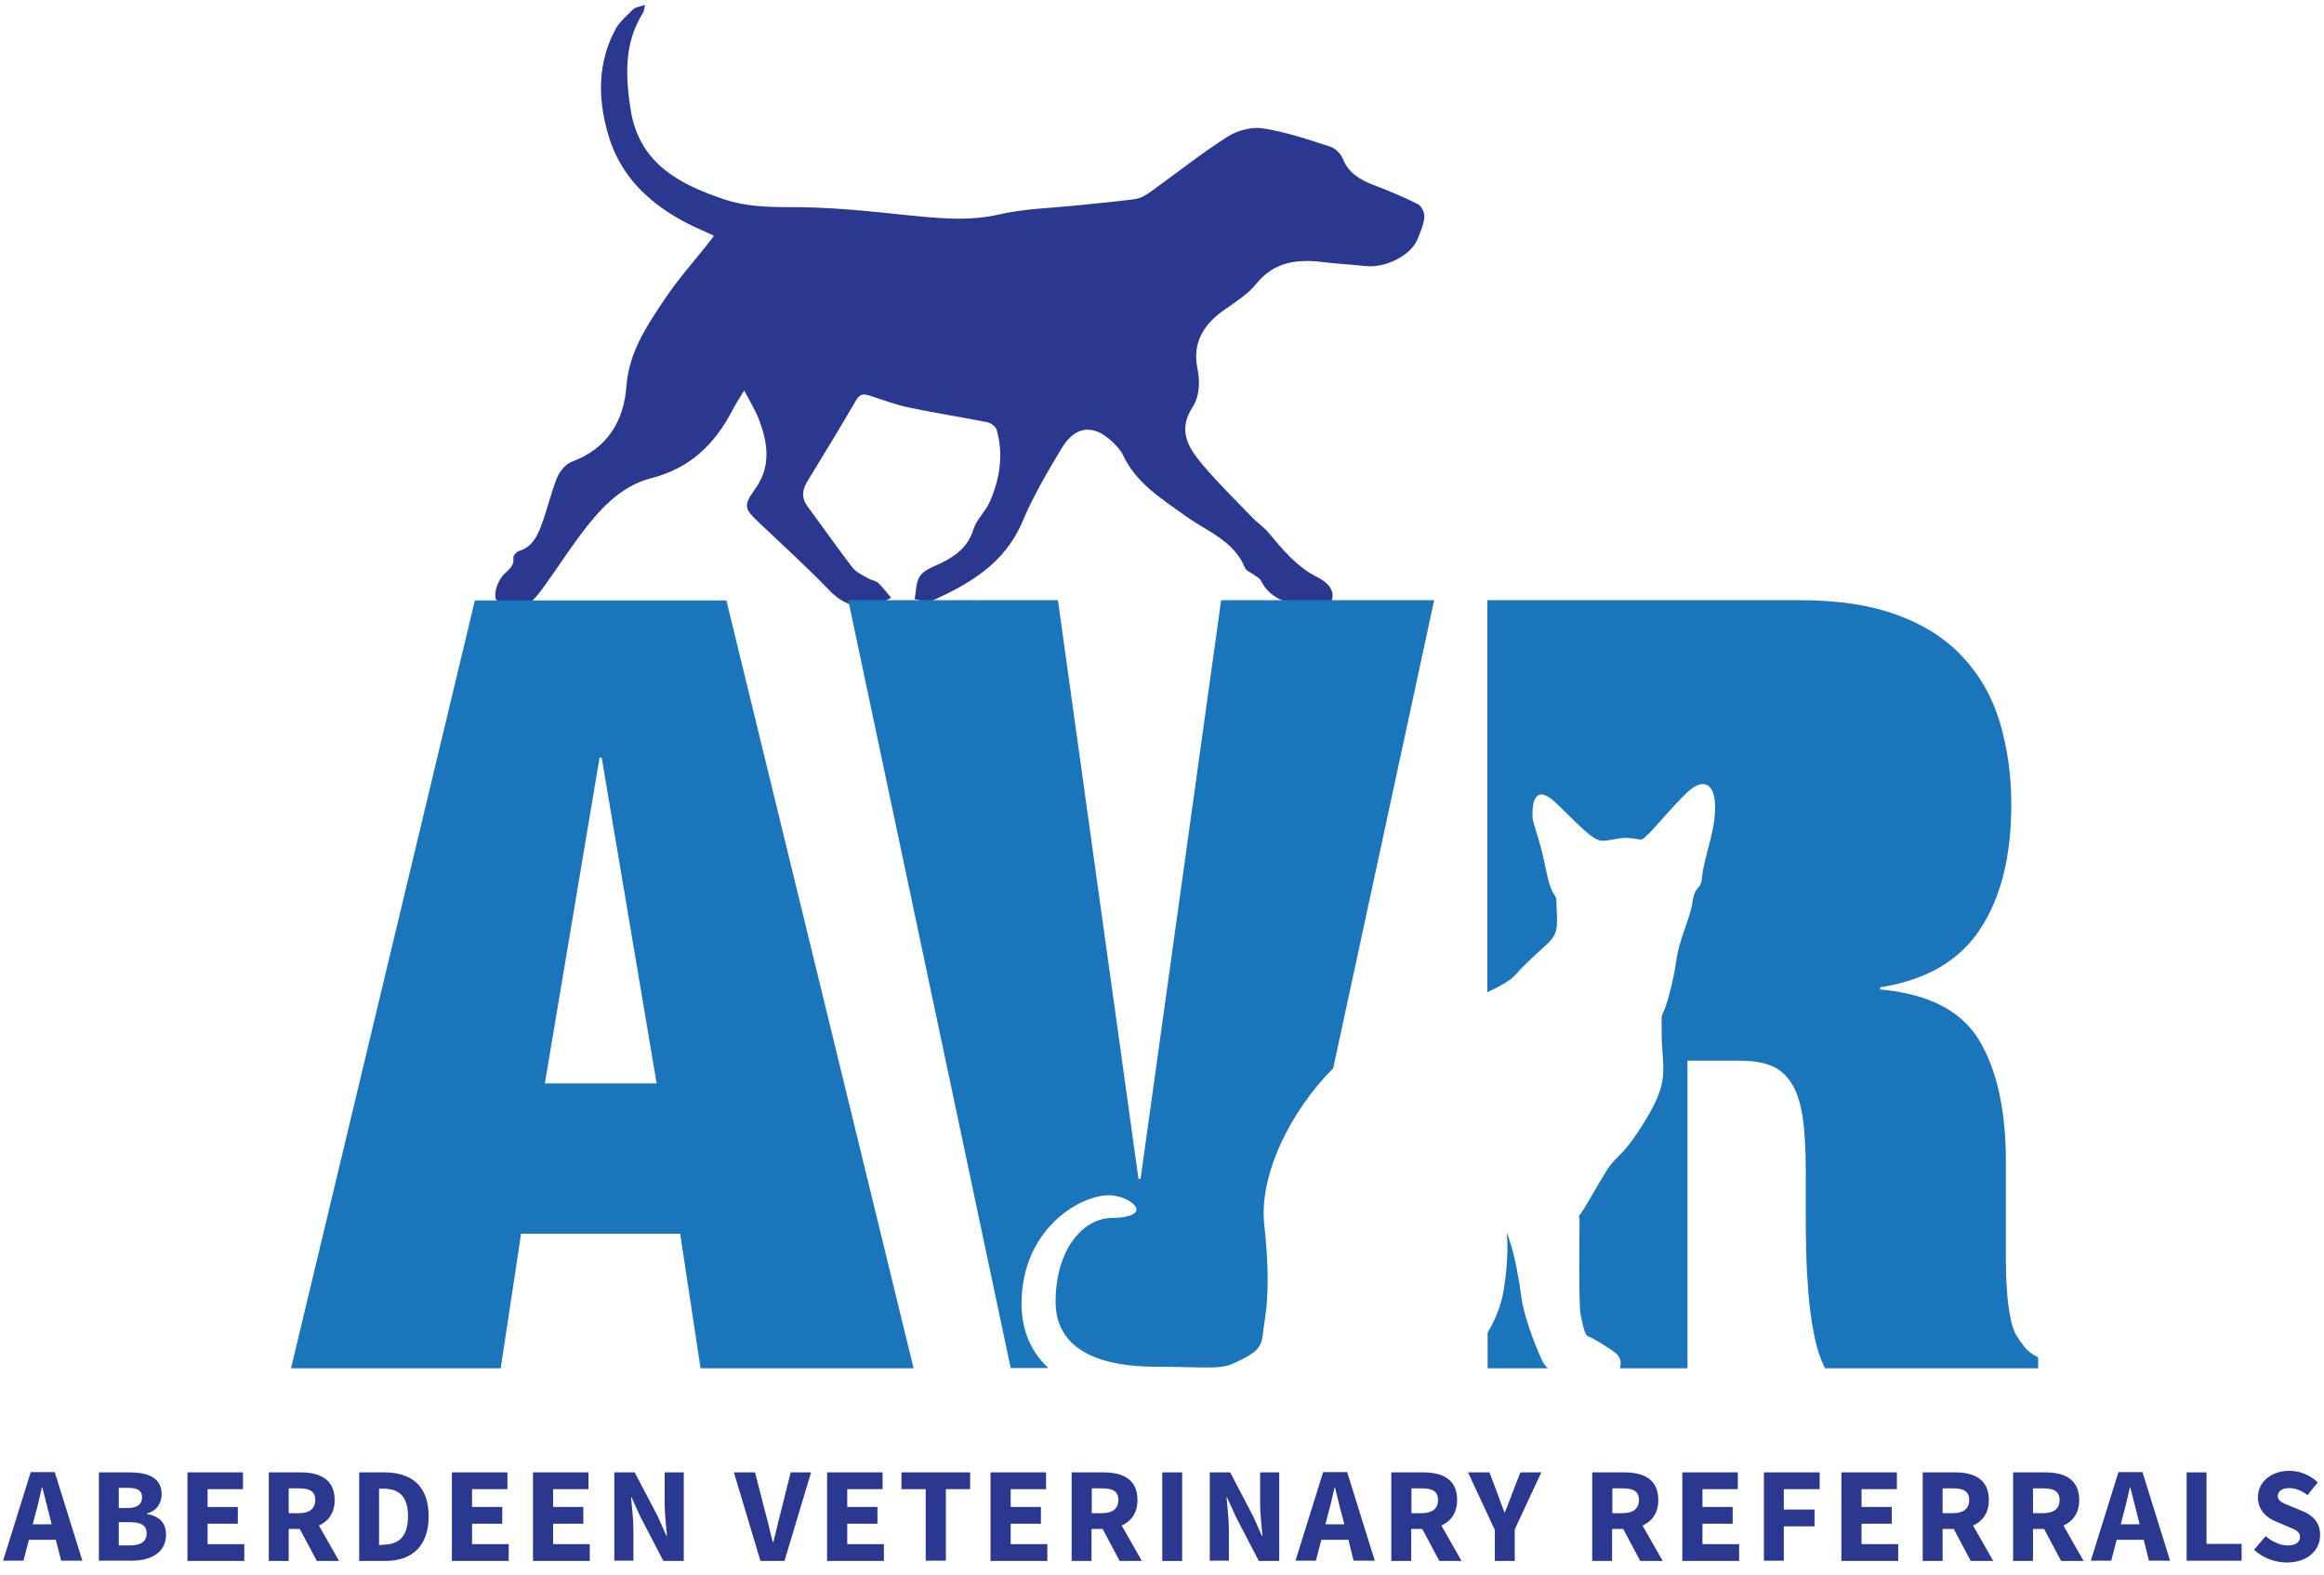
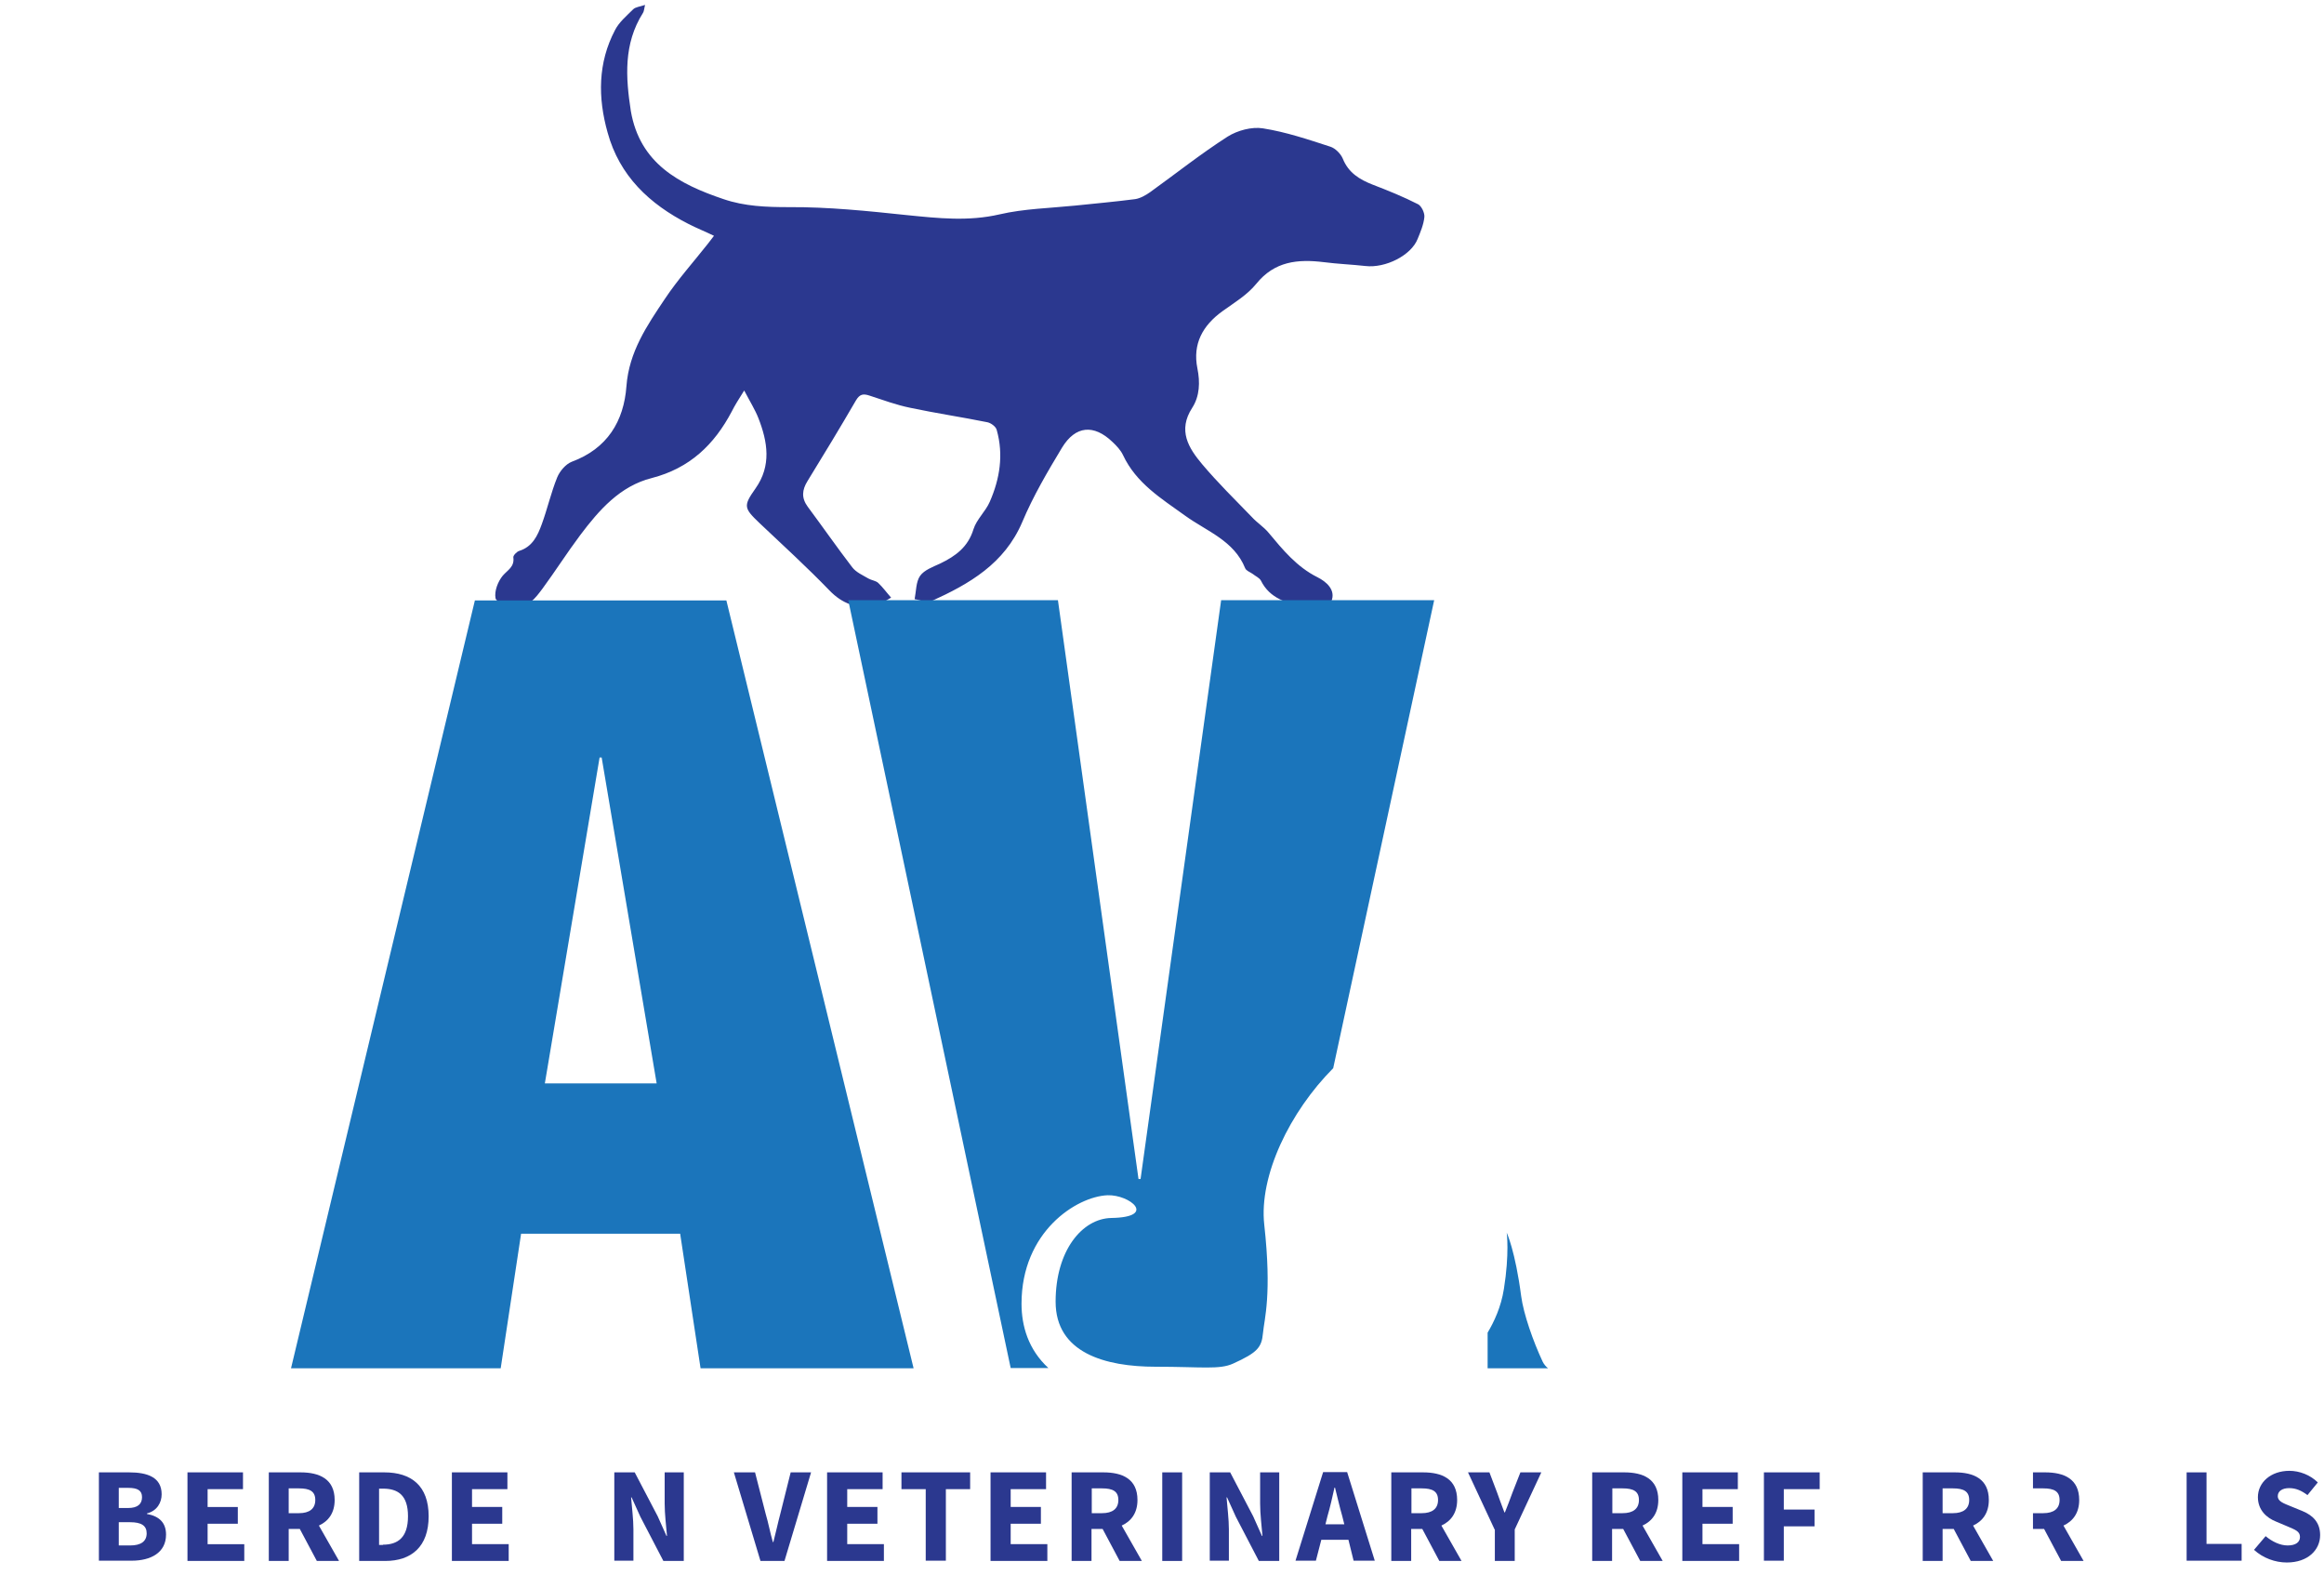
<svg xmlns="http://www.w3.org/2000/svg" version="1.1" id="Layer_1" x="0px" y="0px" viewBox="0 0 900 610" style="enable-background:new 0 0 900 610;" xml:space="preserve">
  <g>
    <g>
      <g>
        <path style="fill:#2B388F;" d="M288.2,151.2c2.3,4.4,4.2,7.4,5.5,10.7c3.6,9.2,5.1,18.4-1.1,27.2c-4.8,6.8-4.6,7.6,1.6,13.5     c9.1,8.6,18.3,17,27,26c5,5.2,10.6,7.1,17.3,6.1c2.3-0.3,4.4-2.2,6.6-3.3c-1.7-1.9-3.2-4-5-5.7c-1-0.9-2.6-1-3.8-1.7     c-2.2-1.3-4.8-2.4-6.3-4.4c-5.9-7.7-11.4-15.6-17.2-23.4c-2.5-3.4-2.2-6.5-0.1-9.9c6.4-10.4,12.7-20.8,18.8-31.3     c1.5-2.5,2.9-2.6,5.3-1.8c5.2,1.7,10.3,3.6,15.7,4.7c9.9,2.1,20,3.6,29.9,5.6c1.4,0.3,3.3,1.7,3.6,3c2.7,9.6,1.2,18.9-2.7,27.8     c-1.6,3.7-5.1,6.8-6.3,10.6c-2.1,6.9-6.9,10.4-12.9,13.3c-2.8,1.3-6.2,2.5-7.8,4.8c-1.6,2.3-1.5,6-2.1,9c2.2,0.3,4.8,1.6,6.4,0.8     c14.8-6.7,28.4-14.5,35.3-30.7c4.2-10,9.8-19.5,15.4-28.8c5.2-8.5,12.3-9.1,19.5-2.2c1.6,1.5,3.2,3.2,4.1,5.1     c5.1,10.9,14.8,16.8,24.1,23.5c8.3,6,18.9,9.6,23.2,20.3c0.4,1,1.9,1.5,2.9,2.2c1.1,0.9,2.6,1.5,3.2,2.6     c3.5,7.1,10.3,8.7,17,10.4c3.8,1,8.5,2.2,10.3-2.4c1.8-4.4-2-7.6-5.4-9.3c-8-4-13.4-10.6-18.9-17.2c-1.9-2.3-4.5-3.9-6.5-6.1     c-6.5-6.7-13.2-13.3-19.2-20.4c-5.3-6.3-9.6-13.1-3.9-21.9c2.9-4.5,3.1-9.9,2-15.3c-1.9-9.5,2.1-16.6,9.7-22.1     c4.6-3.3,9.6-6.3,13.1-10.6c7.1-8.8,16.1-9.6,26.1-8.4c5.4,0.7,10.8,0.9,16.2,1.5c7.7,0.9,17.7-4.1,20.2-10.5     c1.1-2.7,2.3-5.5,2.6-8.4c0.2-1.6-1.1-4.3-2.4-5c-5.7-2.9-11.6-5.3-17.6-7.6c-5.1-2-9.4-4.6-11.6-10.1c-0.8-1.9-2.9-4-4.8-4.6     c-8.6-2.8-17.2-5.7-26.1-7.1c-4.3-0.7-9.9,0.8-13.7,3.2c-10.3,6.6-20,14.3-30,21.5c-1.7,1.2-3.8,2.4-5.8,2.7     c-7.7,1-15.5,1.7-23.2,2.5c-9.8,1-19.8,1.2-29.3,3.4c-12.1,2.8-23.8,1.5-35.8,0.3c-15.2-1.6-30.5-3.2-45.8-3.1     c-8.7,0-17.1-0.3-25.3-3.1c-17.2-5.8-32.4-13.8-35.9-34.1C242.3,30,241.4,17,249,5c0.4-0.6,0.4-1.4,0.8-3.1     c-2,0.7-3.7,0.8-4.6,1.7c-2.5,2.5-5.4,4.9-7,8c-6.7,12.7-6.7,26.2-2.9,39.7c4.6,16.8,16.2,27.7,31.3,35.4     c3.1,1.6,6.4,2.9,9.9,4.6c-1,1.3-1.6,2.1-2.3,3c-5.6,7.1-11.7,13.9-16.7,21.4c-6.9,10.3-13.9,20.5-14.9,33.8     c-1,13.6-7.4,24.2-21.2,29.3c-2.3,0.9-4.6,3.6-5.6,6c-2.4,5.9-3.8,12.2-6,18.2c-1.6,4.4-3.6,8.7-8.7,10.3c-1,0.3-2.4,1.8-2.3,2.5     c0.5,3.7-2.2,4.9-4.1,7.1c-1.9,2.3-3.3,6-2.8,8.7c0.3,1.6,4.7,3.1,7.4,3.4c5.2,0.5,8.1-3.5,10.8-7.1c5-6.8,9.5-13.9,14.6-20.7     c7.3-9.7,15.4-19,27.7-22.1c14.7-3.8,24.2-12.9,31-25.8C284.6,156.9,286,154.7,288.2,151.2z" />
      </g>
      <path style="fill:#1B75BB;" d="M281.3,232.5l72.5,297.3h-82.5l-7.9-52.1h-61.6l-7.9,52.1h-81.2l71.2-297.3H281.3z M232.2,293.3    L211,419.5h43.3L233,293.3H232.2z" />
      <path style="fill:#1B75BB;" d="M395.6,504.8c0-27.9,21.3-41.5,33.3-42c8.6-0.3,19.4,8.5,1.5,8.8c-11.3,0.2-21.6,12.6-21.6,32.4    c0,19.8,19.1,25.2,38.8,25.2c17.7,0,24.6,1.2,29.9-1.2c9.5-4.3,11.1-6.3,11.6-11.8c0.5-5.5,3.5-14.8,0.5-42    c-2.1-19,9.9-43.7,26.7-60.6l39.1-181.2h-82.5l-31.2,224.1h-0.8l-31.2-224.1h-81.2l62.9,297.3h14.6    C398.2,522.5,395.6,513.4,395.6,504.8z" />
    </g>
    <g>
-       <path style="fill:#2B388F;" d="M21.6,596.2H11.2l-2.1,8.1H1.2l10.7-34.3h9.3l10.7,34.3h-8.2L21.6,596.2z M20,590.2l-0.8-3.2    c-0.9-3.4-1.9-7.5-2.8-11h-0.2c-0.8,3.6-1.7,7.6-2.7,11l-0.8,3.2H20z" />
      <path style="fill:#2B388F;" d="M38.3,570.1H50c7.1,0,12.6,1.9,12.6,8.5c0,3.1-1.7,6.4-5.7,7.4v0.2c4.9,0.9,7.4,3.5,7.4,8    c0,7-5.9,10.1-13.3,10.1H38.3V570.1z M49.6,583.9c3.8,0,5.4-1.6,5.4-4.2s-1.7-3.6-5.4-3.6H46v7.8H49.6z M50.4,598.4    c4.2,0,6.4-1.6,6.4-4.7c0-3-2.1-4.3-6.4-4.3H46v9H50.4z" />
      <path style="fill:#2B388F;" d="M72.7,570.1h21.4v6.5H80.4v6.9h11.7v6.5H80.4v7.9h14.2v6.5h-22V570.1z" />
      <path style="fill:#2B388F;" d="M122.7,604.4l-6.6-12.4h-4.3v12.4h-7.7v-34.3h12.3c7.2,0,13.2,2.5,13.2,10.7c0,5-2.4,8.2-6.1,9.9    l7.8,13.7H122.7z M111.8,585.9h4c4,0,6.3-1.7,6.3-5.1c0-3.4-2.2-4.5-6.3-4.5h-4V585.9z" />
      <path style="fill:#2B388F;" d="M139.1,570.1h9.7c10.5,0,17.2,5.2,17.2,17c0,11.8-6.7,17.3-16.8,17.3h-10.1V570.1z M148.3,598.1    c5.8,0,9.7-2.8,9.7-11c0-8.2-3.9-10.7-9.7-10.7h-1.5v21.8H148.3z" />
      <path style="fill:#2B388F;" d="M175.1,570.1h21.4v6.5h-13.7v6.9h11.7v6.5h-11.7v7.9h14.2v6.5h-22V570.1z" />
-       <path style="fill:#2B388F;" d="M206.5,570.1h21.4v6.5h-13.7v6.9h11.7v6.5h-11.7v7.9h14.2v6.5h-22V570.1z" />
      <path style="fill:#2B388F;" d="M237.9,570.1h7.9l8.9,17l3.4,7.6h0.2c-0.3-3.6-0.9-8.5-0.9-12.5v-12.1h7.4v34.3h-7.9l-8.9-17.1    l-3.4-7.5h-0.2c0.3,3.8,0.9,8.4,0.9,12.4v12.1h-7.4V570.1z" />
      <path style="fill:#2B388F;" d="M284.2,570.1h8.2l4.1,16c1.1,3.7,1.7,7.2,2.8,11h0.2c1-3.8,1.7-7.3,2.7-11l4-16h7.9l-10.3,34.3    h-9.3L284.2,570.1z" />
      <path style="fill:#2B388F;" d="M320.4,570.1h21.4v6.5h-13.7v6.9h11.7v6.5h-11.7v7.9h14.2v6.5h-22V570.1z" />
      <path style="fill:#2B388F;" d="M358.5,576.6h-9.4v-6.5h26.6v6.5h-9.4v27.7h-7.8V576.6z" />
      <path style="fill:#2B388F;" d="M383.7,570.1h21.4v6.5h-13.7v6.9h11.7v6.5h-11.7v7.9h14.2v6.5h-22V570.1z" />
      <path style="fill:#2B388F;" d="M433.6,604.4l-6.6-12.4h-4.3v12.4h-7.7v-34.3h12.3c7.3,0,13.2,2.5,13.2,10.7c0,5-2.4,8.2-6.1,9.9    l7.8,13.7H433.6z M422.8,585.9h4c4,0,6.3-1.7,6.3-5.1c0-3.4-2.2-4.5-6.3-4.5h-4V585.9z" />
      <path style="fill:#2B388F;" d="M450.1,570.1h7.7v34.3h-7.7V570.1z" />
      <path style="fill:#2B388F;" d="M468.5,570.1h7.9l8.9,17l3.4,7.6h0.2c-0.3-3.6-0.9-8.5-0.9-12.5v-12.1h7.4v34.3h-7.9l-8.9-17.1    l-3.4-7.5h-0.2c0.3,3.8,0.9,8.4,0.9,12.4v12.1h-7.4V570.1z" />
      <path style="fill:#2B388F;" d="M522.2,596.2h-10.5l-2.1,8.1h-7.9l10.7-34.3h9.3l10.7,34.3h-8.2L522.2,596.2z M520.6,590.2    l-0.8-3.2c-1-3.4-1.9-7.5-2.8-11h-0.2c-0.8,3.6-1.7,7.6-2.7,11l-0.8,3.2H520.6z" />
      <path style="fill:#2B388F;" d="M557.4,604.4l-6.6-12.4h-4.3v12.4h-7.7v-34.3h12.3c7.3,0,13.2,2.5,13.2,10.7c0,5-2.4,8.2-6.1,9.9    l7.8,13.7H557.4z M546.6,585.9h4c4,0,6.3-1.7,6.3-5.1c0-3.4-2.2-4.5-6.3-4.5h-4V585.9z" />
      <path style="fill:#2B388F;" d="M578.8,592.2l-10.3-22.1h8.3l3,7.9c0.9,2.6,1.8,4.9,2.8,7.6h0.2c1-2.6,2-5,2.9-7.6l3.1-7.9h8.1    l-10.3,22.1v12.2h-7.7V592.2z" />
      <path style="fill:#2B388F;" d="M635.2,604.4l-6.6-12.4h-4.3v12.4h-7.7v-34.3H629c7.3,0,13.2,2.5,13.2,10.7c0,5-2.4,8.2-6.1,9.9    l7.8,13.7H635.2z M624.4,585.9h4c4,0,6.3-1.7,6.3-5.1c0-3.4-2.2-4.5-6.3-4.5h-4V585.9z" />
      <path style="fill:#2B388F;" d="M651.6,570.1h21.4v6.5h-13.7v6.9H671v6.5h-11.7v7.9h14.2v6.5h-22V570.1z" />
      <path style="fill:#2B388F;" d="M683.1,570.1h21.6v6.5h-13.9v7.9h11.9v6.5h-11.9v13.3h-7.7V570.1z" />
-       <path style="fill:#2B388F;" d="M713.2,570.1h21.4v6.5h-13.7v6.9h11.7v6.5h-11.7v7.9h14.2v6.5h-22V570.1z" />
      <path style="fill:#2B388F;" d="M763.2,604.4l-6.6-12.4h-4.3v12.4h-7.7v-34.3H757c7.3,0,13.2,2.5,13.2,10.7c0,5-2.4,8.2-6.1,9.9    l7.8,13.7H763.2z M752.3,585.9h4c4,0,6.3-1.7,6.3-5.1c0-3.4-2.2-4.5-6.3-4.5h-4V585.9z" />
-       <path style="fill:#2B388F;" d="M798.2,604.4l-6.6-12.4h-4.3v12.4h-7.7v-34.3H792c7.3,0,13.2,2.5,13.2,10.7c0,5-2.4,8.2-6.1,9.9    l7.8,13.7H798.2z M787.3,585.9h4c4,0,6.3-1.7,6.3-5.1c0-3.4-2.2-4.5-6.3-4.5h-4V585.9z" />
-       <path style="fill:#2B388F;" d="M830.2,596.2h-10.5l-2.1,8.1h-7.9l10.7-34.3h9.3l10.7,34.3h-8.2L830.2,596.2z M828.6,590.2    l-0.8-3.2c-0.9-3.4-1.9-7.5-2.8-11h-0.2c-0.8,3.6-1.7,7.6-2.7,11l-0.8,3.2H828.6z" />
+       <path style="fill:#2B388F;" d="M798.2,604.4l-6.6-12.4h-4.3v12.4v-34.3H792c7.3,0,13.2,2.5,13.2,10.7c0,5-2.4,8.2-6.1,9.9    l7.8,13.7H798.2z M787.3,585.9h4c4,0,6.3-1.7,6.3-5.1c0-3.4-2.2-4.5-6.3-4.5h-4V585.9z" />
      <path style="fill:#2B388F;" d="M846.8,570.1h7.7v27.7h13.6v6.5h-21.3V570.1z" />
      <path style="fill:#2B388F;" d="M877.4,594.8c2.5,2.1,5.6,3.6,8.5,3.6c3.2,0,4.8-1.3,4.8-3.3c0-2.2-1.9-2.8-4.9-4.1l-4.5-1.9    c-3.5-1.4-6.9-4.4-6.9-9.4c0-5.7,5-10.2,12.2-10.2c3.9,0,8.1,1.6,11,4.5l-4,4.9c-2.3-1.7-4.4-2.7-7.1-2.7c-2.7,0-4.4,1.2-4.4,3.1    c0,2.1,2.3,2.8,5.2,4l4.4,1.8c4.1,1.7,6.8,4.5,6.8,9.3c0,5.7-4.7,10.6-12.9,10.6c-4.5,0-9.2-1.7-12.7-4.9L877.4,594.8z" />
    </g>
    <g>
      <path style="fill:#1B75BB;" d="M597.4,527.2c-3.7-7.9-7.4-18.5-8.3-25.3c-2.3-17.6-5.6-24.6-5.6-24.6s1.1,8.1-1.1,21.8    c-1.1,7-3.8,12.7-6.3,16.9v13.8h23.4C598.6,529.1,597.9,528.2,597.4,527.2z" />
-       <path style="fill:#1B75BB;" d="M783.8,521.3c-1.1-1.5-2.2-3.1-3.3-4.8c-0.8-1.7-1.5-4-2.1-7.1c-0.6-3.1-1-6.5-1.2-10.2    c-0.3-3.7-0.4-7.7-0.4-11.9c0-4.2,0-8.2,0-12.1v-25.4c0-20-3.5-35.7-10.4-47.1c-6.9-11.4-19.7-17.9-38.3-19.6v-0.8    c17.8-2.8,30.7-10.3,38.7-22.5c8.1-12.2,12.1-28.3,12.1-48.3c0-11.4-1.5-21.9-4.4-31.7c-2.9-9.7-7.6-18.1-14.2-25.2    c-6.5-7.1-15-12.6-25.4-16.4c-10.4-3.9-23-5.8-37.7-5.8H576v151.8c4.8-2.2,9.5-4.9,11.2-7.1c2.7-3.3,10.3-10,12.5-12.1    c4.2-4.2,3.3-7,3-16.8c0-1.3-1.7-2.1-3-7.1c-1.3-5-1.6-8-3.1-13.4c-1.5-5.5-3-9.4-3.1-11.1c-0.3-6.6,1.3-13.3,9.4-5.4    c8.1,7.9,11.2,11.1,14.1,13c2.9,1.9,4.1,1.4,7.9,0.8c3.7-0.6,4.4-0.8,7.8-0.3c3.4,0.5,2.9,0.9,5.8-1.9c2.9-2.8,9-10.4,14.9-16    c5.9-5.6,10.8-4,10.8,5.8s-4.2,18.6-5.1,27.3c-0.5,5.3-2.6,2.2-3.7,9.6c-1,6.5-5.1,14.1-6.2,22.3c-1.2,8.2-3.6,17.1-4.8,19.5    c-1.2,2.5-0.9,2.3-0.9,7.5c0,5.2,0.1,5.1,0.4,9.6c0.6,9.2,0.6,14-8.2,27.8c-8.8,13.7-9.5,10.2-14.4,18.5c-5,8.3-7.3,12.6-8.9,14.9    c-1.7,2.3-0.7,0.2-0.7,3c0,2.8-0.4,32.8,0.4,36.3c0.8,3.4,1.4,8,2.9,8.5c1.5,0.5,7.7,4.1,10.9,6.7c1.5,1.2,2.2,3.6,1.4,5.7h26.2    V410.7h20.4c4.7,0,8.7,0.6,11.9,1.9c3.2,1.2,5.8,3.5,7.9,6.7c2.1,3.2,3.5,7.6,4.4,13.1c0.8,5.6,1.2,12.5,1.2,20.8v20    c0,3.1,0.1,7,0.2,11.9c0.1,4.9,0.4,9.9,0.8,15.2c0.4,5.3,1.1,10.6,2.1,15.8c1,5.3,2.4,9.9,4.4,13.7h82.5v-4.2    C786.7,524.3,784.9,522.8,783.8,521.3z" />
    </g>
  </g>
</svg>